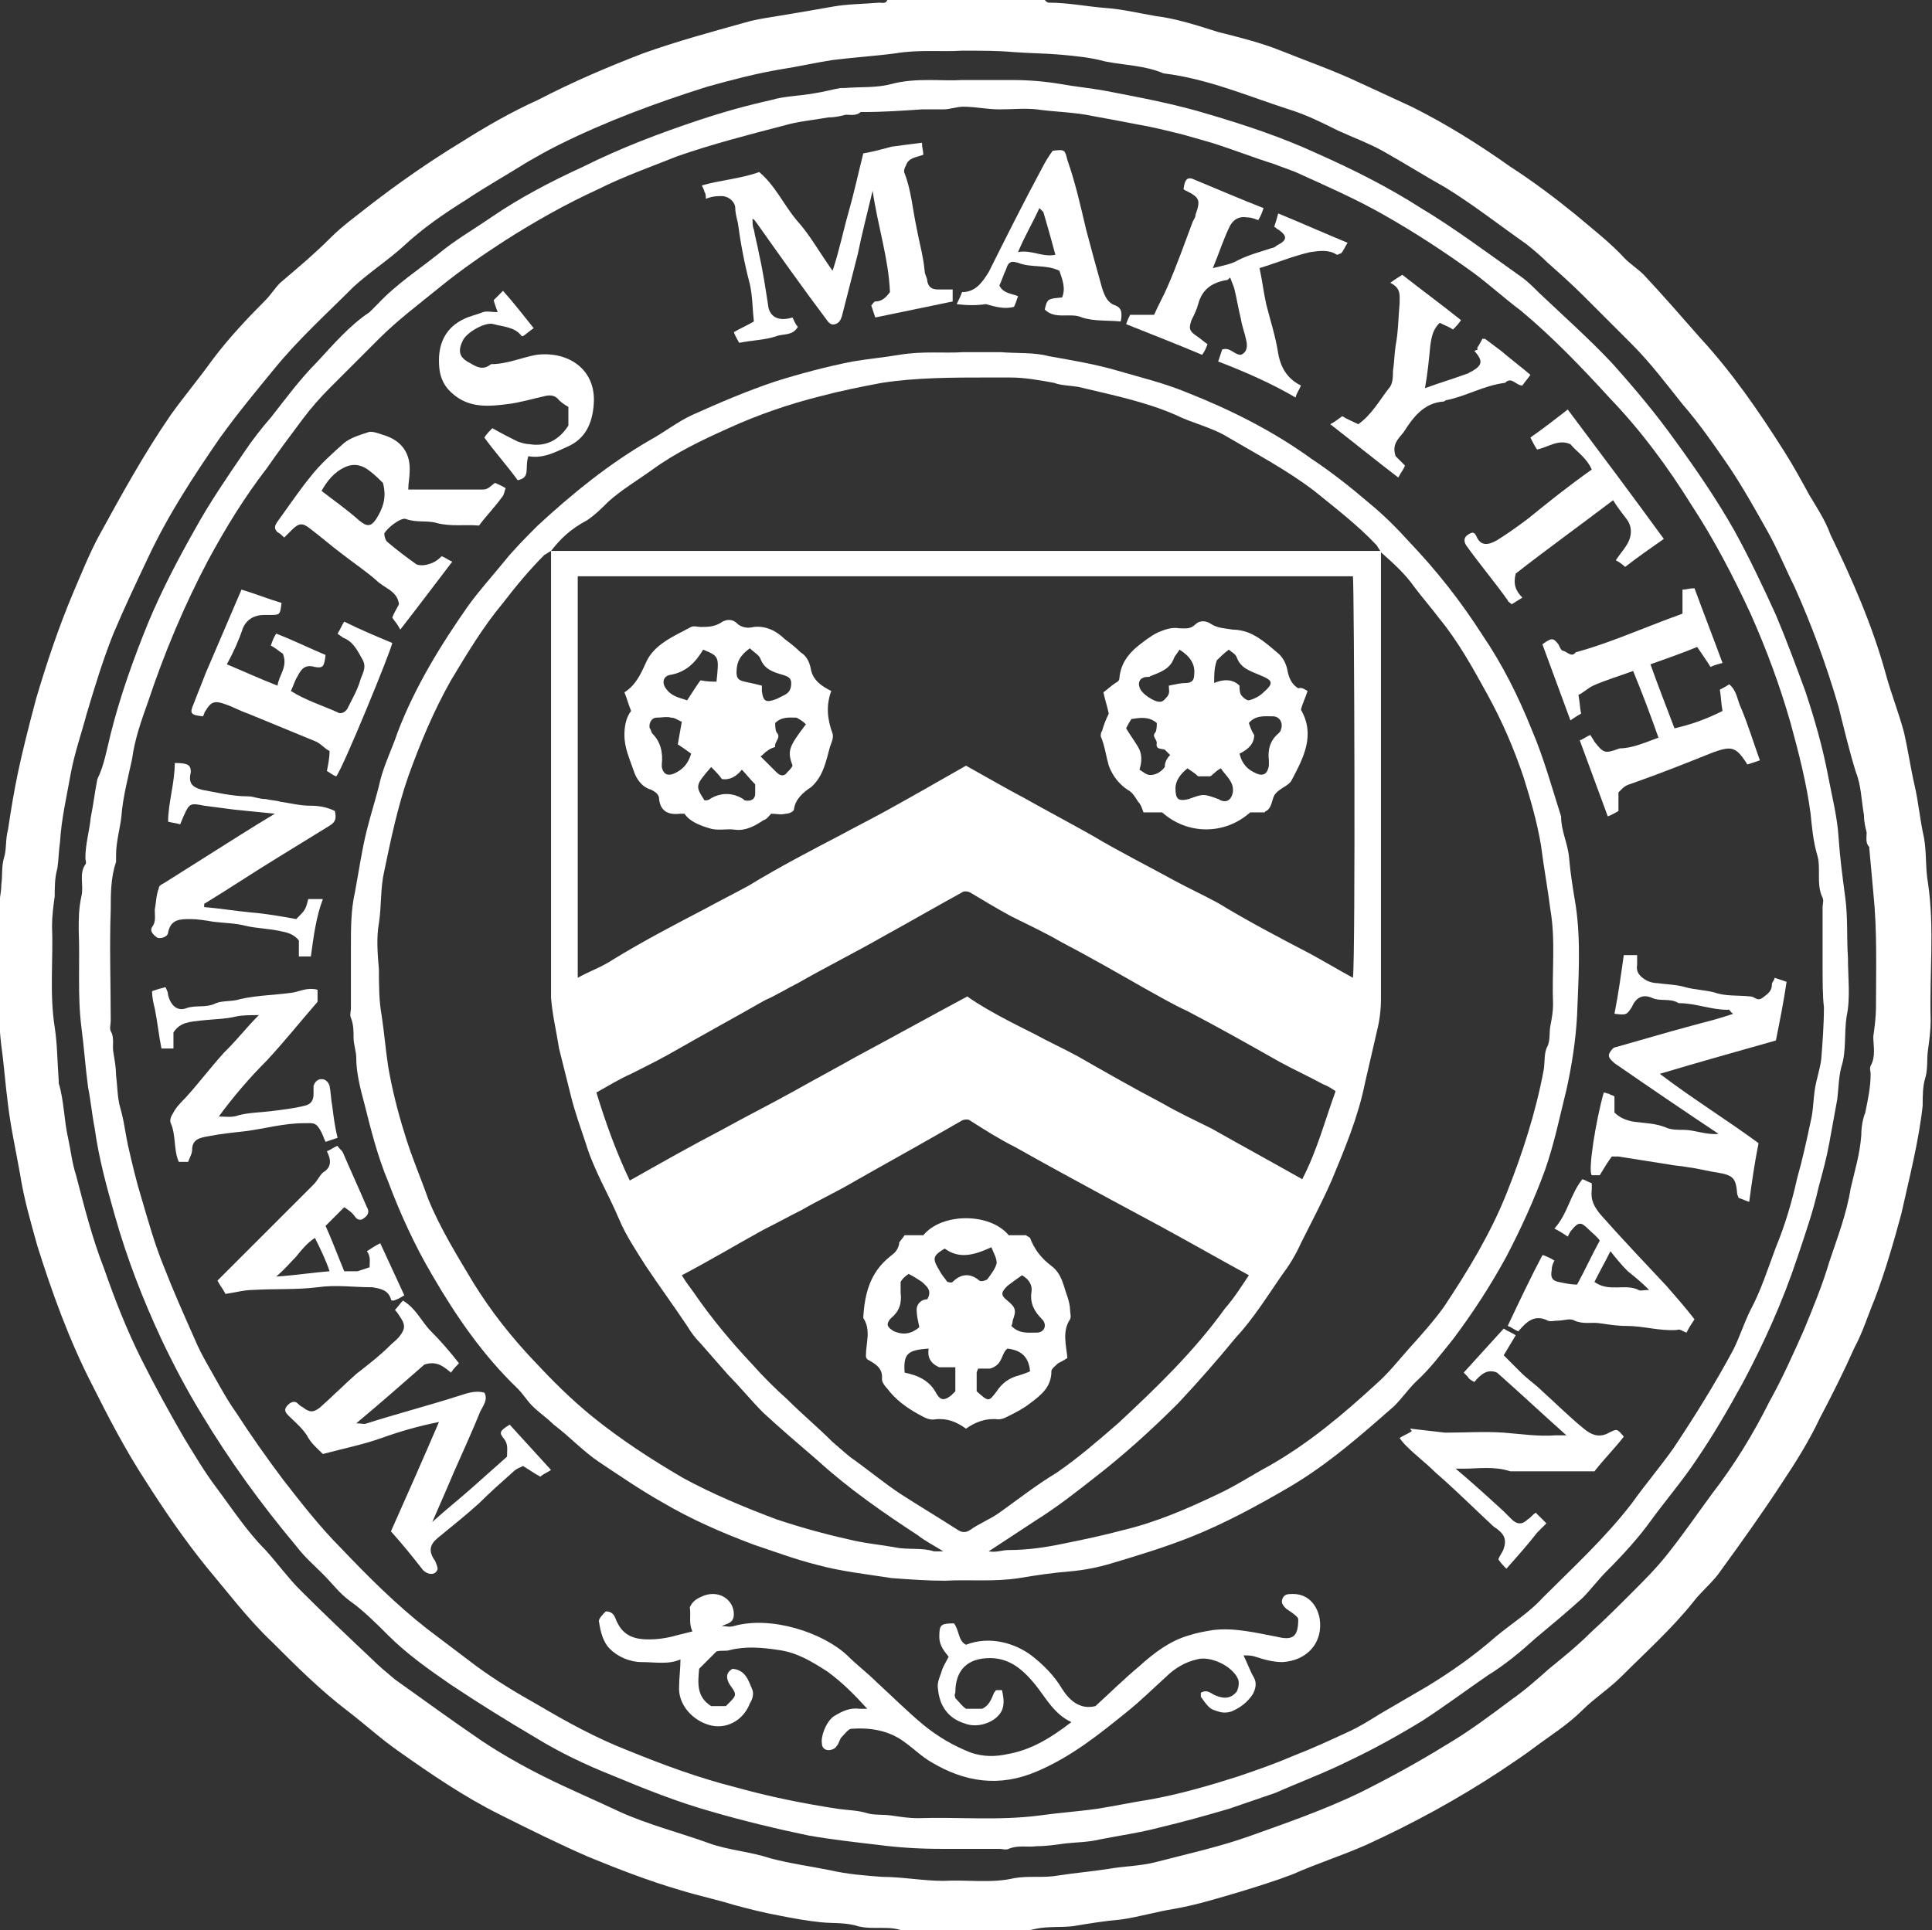
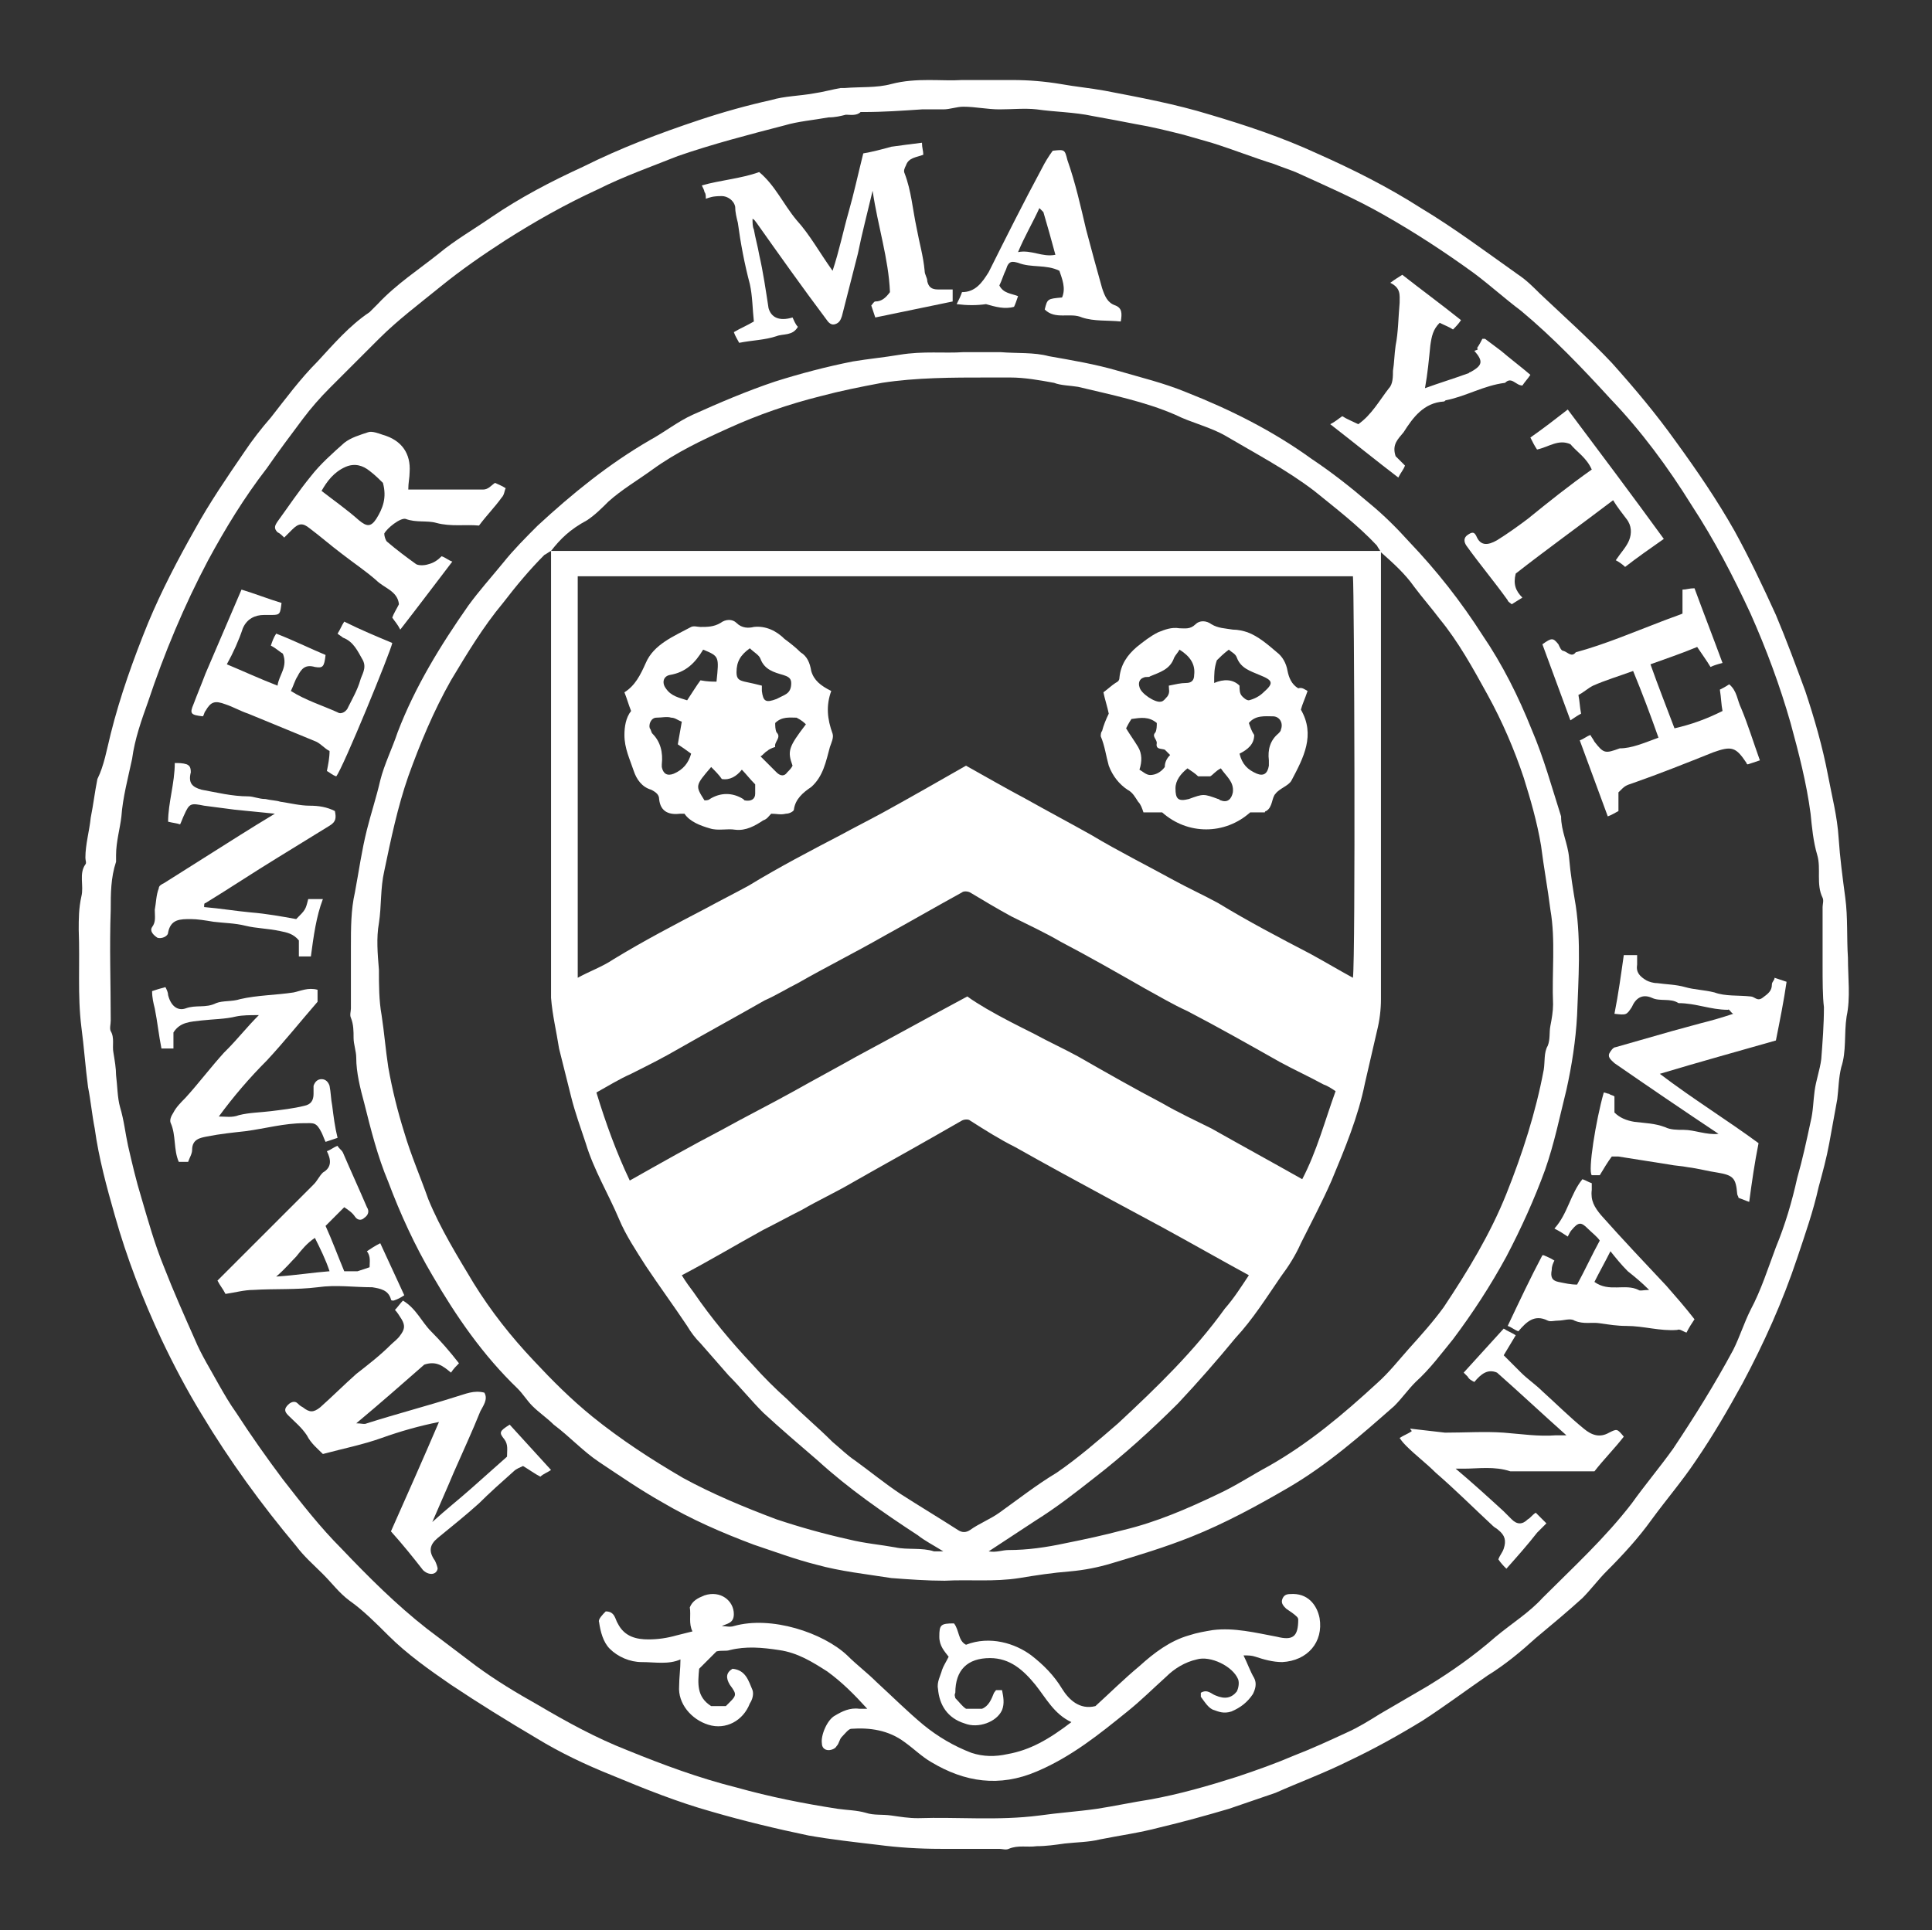
<svg xmlns="http://www.w3.org/2000/svg" viewBox="0 0 144.8 144.7">
  <rect x="0" y="0" width="144.8" height="144.7" fill="#333333" stroke="none" />
  <style>
	.st0{fill:#fff}
	</style>
-   <path d="M78.3 0c.1.1.2.2.3.2 1.5 0 2.9.3 4.3.4 1.3.1 2.5.4 3.7.6 1.6.2 3.1.7 4.7 1.2 1.6.4 3.2.8 4.7 1.4 2 .8 4 1.5 5.9 2.4l3.9 1.8c2.6 1.3 5 2.8 7.4 4.5 1.7 1.1 3.3 2.3 4.9 3.6 1.3 1.1 2.6 2.1 3.7 3.3.4.4 1 .8 1.4 1.2 1.4 1.5 2.8 3.1 4.2 4.7 2.4 2.6 4.4 5.5 6.3 8.5.7 1.1 1.3 2.2 1.9 3.3.6 1 1.2 1.9 1.6 3 1.6 3.3 3.1 6.7 4.1 10.3.4 1.5 1 3 1.4 4.5.3 1.3.5 2.7.8 4 .3 1.3.4 2.6.7 3.9.2 1.1.1 2.3.3 3.4.5 3.4.1 6.8.2 10.3 0 .7-.1 1.5-.2 2.2-.1.7 0 1.4-.2 2.1-.2.6-.2 1.4-.2 2.1-.3 2.7-1 5.4-1.6 8.1-.6 2.2-1.2 4.3-2 6.4-.5 1.2-.9 2.5-1.5 3.6-.8 1.8-1.7 3.6-2.6 5.3-.8 1.7-1.8 3.3-2.8 4.8-1.5 2.3-3 4.4-4.6 6.6-.6.9-1.5 1.6-2.1 2.4-1.6 2-3.6 3.8-5.4 5.6-.9.9-2 1.6-2.9 2.5-1.1 1.1-2.4 1.9-3.6 2.8-.8.6-1.7 1.2-2.6 1.8-3.2 2.1-6.5 3.9-10 5.5-1.8.8-3.7 1.4-5.5 2.2-1.3.5-2.6.9-3.9 1.3-1.7.5-3.3 1-5 1.3-1.3.2-2.6.6-4 .8-1.2.1-2.4.3-3.6.5-.9.1-1.9 0-2.8.2-1.6.4-3.2.1-4.9.2h-4.9c-1.1-.5-2.3-.1-3.5-.4-.9-.3-1.9-.2-2.8-.3-1-.1-2.1-.3-3.1-.5-1.1-.2-2.3-.5-3.4-.8-1.3-.4-2.7-.7-4-1.1-2.4-.7-4.7-1.6-6.9-2.5-2.3-1-4.5-2.1-6.7-3.2-2.6-1.3-5.1-3-7.5-4.7-1.3-.9-2.5-2-3.8-3-2.1-1.6-3.9-3.4-5.7-5.2-1.8-1.7-3.3-3.7-4.9-5.6-1.7-2.1-3.2-4.3-4.6-6.5-1.5-2.3-2.8-4.8-4-7.2-1.7-3.3-3-6.9-4.1-10.4-.5-1.8-1-3.5-1.3-5.4-.3-1.7-.7-3.5-.9-5.2-.2-1.5-.3-3-.5-4.4-.4-3.4-.1-6.8-.2-10.1 0-.7.2-1.3.2-2 .1-.7 0-1.3.2-2 .2-.6.1-1.4.3-2.1.5-3.3.8-4.9 2.1-9.8.8-2.7 1.7-5.4 2.8-8 .6-1.4 1.2-2.9 1.9-4.2 1.7-3.1 3.4-6.2 5.4-9.1 1-1.4 2.1-2.7 3.1-4.1 1.2-1.6 2.6-3.1 4-4.5.4-.4.7-.9 1.1-1.3 1.3-1.1 2.6-2.2 3.8-3.4.9-.9 1.9-1.6 2.9-2.4 2.2-1.7 4.5-3.3 6.8-4.7 1.9-1.2 3.8-2.3 5.8-3.2C43 6.1 45.6 5 48.2 4c2.5-.9 5.1-1.6 7.6-2.3 1-.3 2-.4 3.1-.6 1.2-.2 2.4-.4 3.5-.6 1.1-.2 2.3-.2 3.5-.3.2 0 .5.1.6-.2h11.8zm-6.2 3.8c-1.5.1-3.2-.1-5 .2-1.5.2-3.1.3-4.7.5-1.3.2-2.6.5-3.9.7-1.8.3-3.7.8-5.5 1.3-3.8 1.2-7.6 2.6-11.2 4.4-.8.4-1.5.8-2.2 1.2-1.6 1-3.2 1.9-4.7 2.9-1.6 1-3.2 2.1-4.6 3.4-1.2 1.1-2.6 2-3.8 3.1-2 2-4.1 3.9-5.9 6.1-1.4 1.7-2.8 3.4-4.1 5.2-2 2.9-3.9 5.8-5.4 9-.9 1.9-1.8 3.8-2.6 5.7-.8 2-1.4 4-2 6-.4 1.5-.9 2.9-1.2 4.5-.3 1.7-.7 3.4-.8 5.1-.1.7-.1 1.3-.2 2-.2.7-.2 1.4-.2 2.1-.1.7-.2 1.5-.2 2.2.1 2.5-.2 5.1.2 7.6.2 1.3.2 2.7.3 4v.2c.4 1.3.4 2.8.7 4.1.2.9.3 1.9.6 2.8.6 2.3 1.2 4.7 2.1 7 .8 2.3 1.7 4.6 2.8 6.8 1 2 2.1 4 3.2 5.9.8 1.3 1.5 2.5 2.4 3.7 1.2 1.6 2.3 3.3 3.7 4.7.9 1 1.7 2.1 2.6 3 1.8 1.8 3.6 3.5 5.4 5.2.5.5 1.1 1 1.7 1.5 2.1 1.5 4.3 3.1 6.5 4.6 1.5 1 3.1 1.9 4.7 2.7 1.8.9 3.7 1.7 5.6 2.6 2.2 1 4.6 1.6 6.8 2.4 1.4.5 3 .6 4.5 1.1 1.5.4 3 .6 4.5.9 1.3.3 2.6.4 3.9.5 1.5 0 3.1.3 4.6.3 1.8-.1 3.6.2 5.3-.2 1.1-.2 2.2 0 3.3-.2 1.3-.2 2.5-.3 3.8-.5 1.1-.2 2.3-.2 3.5-.5 2.3-.6 4.6-1.1 6.9-1.9 2.8-1 5.7-2 8.4-3.3 2.2-1.1 4.4-2.3 6.5-3.6 1.7-1 3.3-2.2 4.9-3.4 1-.7 1.9-1.5 2.8-2.3 1.1-.9 2.1-1.7 3.1-2.7 1.1-1 2.1-2 3.1-3 .9-.9 1.8-1.8 2.6-2.8 1.2-1.5 2.3-3.1 3.4-4.6 1.7-2.2 3.1-4.5 4.3-6.9 1-1.8 1.8-3.6 2.6-5.4.7-1.7 1.4-3.4 1.9-5.1.6-1.8 1.3-3.6 1.6-5.5.3-1.3.7-2.6.8-4 0-.6.1-1.2.3-1.7.2-1 .4-1.9.4-2.9 0-.2-.1-.4 0-.6.4-.7.2-1.5.2-2.2.1-.7.2-1.5.2-2.2 0-2.9.1-5.7-.2-8.6l-.3-3.3v-.1c-.3-.3-.2-.7-.2-1.1-.1-.4-.2-.8-.2-1.3-.2-1.1-.2-2.2-.6-3.2-.5-1.6-.9-3.3-1.3-4.9-.9-3.1-2-6.1-3.3-9-.7-1.4-1.3-2.9-2.1-4.3-.9-1.6-1.8-3.2-2.8-4.7-1.1-1.6-2.2-3.2-3.5-4.7-1.2-1.5-2.4-3.1-3.8-4.5l-3.6-3.6c-.9-.9-1.8-1.7-2.7-2.5-.5-.5-1.1-1-1.6-1.4-2-1.4-3.9-2.9-6-4.2-1.6-.9-3.2-1.9-4.8-2.8-1.1-.6-2.2-1-3.3-1.5-1.2-.6-2.4-1.2-3.7-1.6-3.1-1-6.1-2.3-9.4-2.7-1.4-.6-2.9-.6-4.4-.9-1.1-.3-2.2-.4-3.3-.5-1.1-.1-2.3-.1-3.6-.2-1.1-.1-2.3-.1-3.8-.1z" class="st0" />
  <path d="M72.1 6h3.8c1.2 0 2.4.1 3.6.3 1.1.2 2.2.3 3.3.5 2.6.5 5.3 1 7.9 1.8 2.7.8 5.4 1.7 8 2.9 2.7 1.2 5.3 2.5 7.8 4.1 2.5 1.5 4.9 3.3 7.3 5 .6.4 1.1.9 1.6 1.4 1.8 1.7 3.7 3.4 5.4 5.2 1.7 1.9 3.3 3.8 4.8 5.9 1.6 2.2 3.1 4.4 4.4 6.7 1.1 2 2.1 4.1 3.1 6.3.8 1.9 1.5 3.8 2.2 5.7.7 2.1 1.3 4.2 1.7 6.3.3 1.6.7 3.1.8 4.7.1 1.5.3 3 .5 4.5s.1 3 .2 4.5c0 1.5.2 3-.1 4.4-.2 1.3 0 2.6-.4 3.8-.2.8-.2 1.6-.3 2.4l-.6 3.3c-.2 1.1-.5 2.2-.8 3.3-.4 1.8-1 3.5-1.6 5.3-1.1 3.3-2.5 6.4-4.1 9.4-1.1 2-2.2 3.9-3.5 5.8-1 1.5-2.2 2.9-3.3 4.4-1 1.4-2.2 2.7-3.4 3.9-.6.6-1.2 1.4-1.8 2-1.1 1-2.3 2-3.5 3-1.1 1-2.3 2-3.6 2.8-1.6 1.1-3.2 2.3-4.9 3.4-1.8 1.1-3.6 2.1-5.5 3-1.8.9-3.7 1.6-5.5 2.4-1.2.4-2.3.8-3.5 1.2-1.7.5-3.5 1-5.2 1.4-1.5.4-3 .6-4.5.9-.8.2-1.7.2-2.6.3-.7.1-1.4.2-2.1.2-.7.1-1.4-.1-2.1.2-.2.1-.5 0-.7 0h-4.4c-1.6 0-3.2-.1-4.7-.3-1.7-.2-3.5-.4-5.2-.7-2.4-.5-4.9-1.1-7.3-1.8-2.5-.7-5-1.7-7.4-2.7-2-.8-3.9-1.7-5.7-2.8-2.2-1.3-4.3-2.6-6.4-4-1.6-1.1-3.3-2.3-4.7-3.7-.9-.9-1.9-1.9-2.9-2.6-.8-.6-1.3-1.3-2-2s-1.4-1.3-2-2.1c-2.6-3.1-5-6.4-7.1-9.9-1.1-1.8-2.1-3.7-3-5.6-1.4-3-2.6-6.1-3.5-9.3-.6-2.1-1.2-4.3-1.5-6.5-.2-1-.3-2.1-.5-3.1-.2-1.5-.3-3-.5-4.5-.3-2.4-.1-4.8-.2-7.3 0-.8 0-1.6.2-2.5.2-.8-.2-1.7.3-2.4.1-.1 0-.3 0-.5 0-1 .3-2 .4-3 .2-1 .3-1.9.5-2.9.5-1 .7-2.2 1-3.4.7-2.8 1.7-5.6 2.8-8.3 1-2.4 2.2-4.7 3.5-7 1.1-2 2.4-3.9 3.7-5.8.6-.9 1.3-1.8 2-2.6 1.1-1.4 2.2-2.9 3.5-4.2 1.2-1.3 2.4-2.7 3.9-3.7l.6-.6c1.4-1.5 3.1-2.6 4.6-3.8 1.2-1 2.6-1.8 3.9-2.7 2.2-1.5 4.5-2.7 6.9-3.8 2.8-1.4 5.7-2.5 8.7-3.5 1.8-.6 3.6-1.1 5.4-1.5 1-.3 2.1-.3 3.2-.5.7-.1 1.4-.3 2-.4h.3c1.2-.1 2.4 0 3.5-.3 1.9-.5 3.8-.2 5.3-.3zm64.5 66.3V68c0-.2.1-.5 0-.7-.5-1-.1-2.2-.4-3.2-.3-1-.4-2.1-.5-3.1-.3-2.3-.9-4.6-1.5-6.8-.8-2.8-1.8-5.5-3-8.2-1.3-2.8-2.7-5.5-4.4-8.1-1.8-2.9-3.8-5.6-6.1-8-2.1-2.3-4.3-4.6-6.7-6.6-1.2-.9-2.3-1.9-3.5-2.8-2.2-1.6-4.5-3.1-6.8-4.4-2.1-1.2-4.4-2.2-6.6-3.2-.5-.2-1.1-.4-1.6-.6-1.6-.5-3.1-1.1-4.7-1.6l-2.1-.6c-1.2-.3-2.4-.6-3.6-.8-1-.2-2.1-.4-3.2-.6-1.4-.3-2.8-.3-4.2-.5-.9-.1-1.8 0-2.8 0-.9 0-1.8-.2-2.7-.2-.5 0-1 .2-1.5.2h-1.6c-1.5.1-2.9.2-4.4.2h-.2c-.3.3-.8.2-1.1.2-.4.1-.8.2-1.3.2-1.1.2-2.3.3-3.3.6-2.7.7-5.4 1.4-8 2.3-2 .8-4 1.5-6 2.5-2.4 1.1-4.7 2.4-6.9 3.8-1.7 1.1-3.3 2.2-4.9 3.5-1.6 1.3-3.2 2.5-4.6 3.9l-3.7 3.7c-.7.7-1.4 1.5-2 2.3-.9 1.2-1.8 2.4-2.7 3.7-1.7 2.2-3.1 4.5-4.4 6.9-1.8 3.4-3.3 7-4.5 10.6-.5 1.4-1 2.8-1.2 4.3-.3 1.4-.7 2.9-.8 4.3-.1.9-.4 1.9-.4 2.9v.5c-.4 1.2-.4 2.4-.4 3.6-.1 2.8 0 5.5 0 8.3 0 .3-.1.6 0 .8.3.5.1 1.1.2 1.6.1.6.2 1.2.2 1.7.1.8.1 1.7.3 2.4.3 1 .4 2 .6 2.9.3 1.3.6 2.6 1 3.9.5 1.7 1 3.5 1.7 5.2.7 1.8 1.5 3.6 2.3 5.4.5 1.2 1.2 2.3 1.8 3.4.4.7.8 1.4 1.3 2.1 1.1 1.7 2.3 3.4 3.5 5 1.4 1.8 2.8 3.6 4.4 5.2 2 2.1 4.1 4.2 6.4 6 1.2.9 2.5 1.9 3.7 2.8 1.5 1.1 3 2 4.6 2.9 2.2 1.3 4.4 2.5 6.7 3.4 2.7 1.1 5.4 2.1 8.2 2.8 2.5.7 5 1.2 7.6 1.6.7.1 1.4.1 2.1.3.6.2 1.2.1 1.9.2s1.3.2 2 .2c3-.1 6 .2 9.1-.2 1.4-.2 2.9-.3 4.3-.5 1.3-.2 2.7-.5 4-.7 2.2-.4 4.3-1 6.5-1.7 1.5-.5 2.9-1 4.3-1.6 1.3-.5 2.6-1.1 3.9-1.7.9-.4 1.7-.9 2.5-1.4l3.6-2.1c1.8-1.1 3.5-2.3 5.1-3.7 1.2-1 2.5-1.8 3.5-2.9 2.3-2.3 4.7-4.5 6.7-7.1 1-1.4 2.1-2.7 3.1-4.1 1.6-2.4 3.1-4.8 4.5-7.4.5-1 .8-2 1.3-3 .8-1.5 1.3-3.1 1.9-4.7.7-1.7 1.2-3.4 1.6-5.2.4-1.4.7-2.8 1-4.2.2-.8.2-1.6.3-2.3.1-.8.4-1.6.5-2.4.1-1.3.2-2.6.2-3.9-.1-.8-.1-2-.1-3.2z" class="st0" />
  <path d="M72.2 26.4H75c1.2.1 2.5 0 3.6.3 1.7.3 3.5.6 5.2 1.1 1.7.5 3.4.9 5.1 1.6 3.3 1.3 6.5 2.9 9.4 5 1.5 1 2.9 2.1 4.3 3.3 1.1.9 2.1 1.9 3 2.9 2.1 2.2 3.9 4.5 5.5 7 1.5 2.2 2.7 4.6 3.7 7.1.9 2.1 1.5 4.3 2.2 6.5 0 1.1.5 2 .6 3.1.1 1.2.3 2.4.5 3.6.4 2.7.2 5.5.1 8.2-.1 1.9-.4 3.8-.8 5.6-.5 2-.9 4-1.6 6-.8 2.2-1.8 4.4-2.9 6.5-1.2 2.2-2.5 4.2-4 6.2-.9 1.1-1.7 2.2-2.8 3.2-.6.6-1 1.2-1.6 1.8-2.5 2.2-5 4.4-7.9 6.1-2.4 1.4-4.8 2.7-7.3 3.7-2 .8-4 1.4-6 2-1 .3-2 .5-3.1.6-1.3.1-2.6.3-3.8.5-1.9.3-3.7.1-5.6.2-1.3 0-2.7-.1-4-.2-1.9-.3-3.8-.5-5.6-1-1.6-.4-3.2-1-4.7-1.5-2.4-.9-4.7-1.9-6.9-3.2-1.6-.9-3.2-2-4.7-3-1.2-.8-2.2-1.9-3.4-2.8-.5-.5-1.1-.9-1.6-1.4-.4-.4-.7-.9-1.1-1.3-2.6-2.5-4.6-5.4-6.4-8.5-1.3-2.2-2.4-4.6-3.3-7-.8-1.9-1.3-3.9-1.8-5.9-.3-1.1-.6-2.3-.6-3.4 0-.5-.2-1-.2-1.5s0-1-.2-1.5c-.1-.2 0-.5 0-.7V71c0-1.4 0-2.8.3-4.1.3-1.6.5-3.1.9-4.7.3-1.2.7-2.4 1-3.7.3-1.2.9-2.4 1.3-3.6 1.3-3.4 3.2-6.5 5.3-9.5.8-1.1 1.7-2.1 2.6-3.2.8-1 1.7-1.9 2.6-2.8 2.6-2.4 5.3-4.6 8.4-6.4 1.1-.6 2.1-1.4 3.2-1.9 2-.9 4.1-1.8 6.2-2.5 1.9-.6 3.8-1.1 5.8-1.5 1.2-.2 2.3-.3 3.5-.5 1.8-.3 3.4-.1 4.8-.2zM41.3 41.3c-.2.1-.3.2-.5.3-1.1 1.1-2.1 2.3-3.1 3.6C36.2 47 35 49 33.8 51c-1.3 2.3-2.3 4.7-3.2 7.2-.8 2.3-1.3 4.7-1.8 7.1-.3 1.3-.2 2.6-.4 3.9-.2 1.1-.1 2.3 0 3.5 0 1.1 0 2.3.2 3.4.2 1.3.3 2.6.5 3.9.3 1.7.7 3.3 1.2 4.9.5 1.7 1.2 3.3 1.8 5 .9 2.2 2.2 4.3 3.4 6.3 1.3 2.1 2.8 4 4.5 5.8 1.4 1.5 2.8 2.9 4.4 4.2 2.1 1.7 4.4 3.2 6.8 4.6 2.2 1.2 4.6 2.2 7 3.1 1.8.6 3.6 1.1 5.4 1.5 1.2.3 2.4.4 3.5.6.9.2 2 0 2.9.3h.7c-.8-.5-1.4-.8-1.9-1.2-2.6-1.7-5.2-3.5-7.5-5.6-1.4-1.2-2.8-2.4-4.1-3.6-.9-.9-1.7-1.9-2.6-2.8l-2.1-2.4c-.4-.4-.7-.8-1-1.3-1-1.5-2.1-3-3.1-4.5-.7-1.1-1.5-2.3-2-3.5-.8-1.9-1.9-3.7-2.5-5.7-.4-1.2-.8-2.3-1.1-3.5l-.9-3.6c-.2-1.3-.5-2.5-.6-3.8V41.3h62.2v33.6c0 .8-.1 1.6-.3 2.4l-.9 3.9c-.5 2.5-1.5 4.9-2.5 7.3-.7 1.6-1.5 3.1-2.3 4.7-.4.9-.9 1.7-1.5 2.5-1.1 1.6-2.1 3.2-3.4 4.6-1.4 1.7-2.8 3.3-4.3 4.9-2 2-4.1 3.9-6.3 5.6-1.4 1.1-2.8 2.2-4.4 3.2-1.2.8-2.3 1.5-3.5 2.3.6.1 1-.1 1.5-.1 1.4 0 2.8-.2 4.2-.5 1.5-.3 2.9-.6 4.4-1 2.5-.6 4.8-1.6 7.1-2.7 1.3-.6 2.5-1.4 3.8-2.1 3-1.7 5.6-3.9 8.1-6.2.9-.8 1.6-1.7 2.4-2.6.9-1 1.8-2 2.6-3.1 1.8-2.7 3.5-5.5 4.7-8.5 1.2-3 2.2-6.1 2.8-9.3.1-.6 0-1.3.3-1.8.2-.5.1-1 .2-1.5s.2-1.1.2-1.6c-.1-2.4.2-4.8-.2-7.1-.2-1.6-.5-3.2-.7-4.8-.3-1.8-.8-3.5-1.3-5.1-.7-2.1-1.6-4.2-2.7-6.2s-2.2-4-3.6-5.7c-.6-.8-1.3-1.6-1.9-2.4-.7-1-1.6-1.8-2.5-2.6-.1-.2-.2-.3-.3-.5-1.4-1.5-3.1-2.8-4.7-4.1-2.1-1.6-4.4-2.8-6.6-4.1-1.2-.7-2.6-1-3.8-1.6-2.3-1-4.8-1.5-7.3-2.1-.6-.1-1.3-.1-1.8-.3-1.1-.2-2.2-.4-3.3-.4H74c-2.6 0-5.3 0-7.9.4-1.6.3-3.1.6-4.6 1-2.4.6-4.7 1.4-6.9 2.4-2 .9-3.9 1.8-5.7 3.1-1.1.8-2.3 1.5-3.3 2.4-.5.5-1 1-1.6 1.4-1.3.7-2 1.4-2.7 2.3zm31.1 16.1c1.6.9 3 1.7 4.5 2.5 1.6.9 3.3 1.8 4.9 2.7 2 1.2 4.2 2.3 6.2 3.4 1.1.6 2.2 1.1 3.3 1.7 2.3 1.4 4.6 2.6 6.9 3.8 1.1.6 2.1 1.2 3.2 1.8.2-1.6.1-29.2 0-30.1H43.3v30.1c.9-.5 1.8-.8 2.7-1.4 2.3-1.4 4.6-2.6 6.9-3.8 1.1-.6 2.1-1.1 3.2-1.7 2.3-1.4 4.6-2.6 6.9-3.8 1.1-.6 2.1-1.1 3.2-1.7 2-1.1 4.1-2.3 6.2-3.5zm21.2 38.2c-2.2-1.2-4.3-2.4-6.5-3.6l-3.9-2.1c-2.4-1.3-4.8-2.6-7.1-3.9-1.2-.6-2.3-1.3-3.4-2-.1-.1-.4-.1-.6 0L70 85.2c-2.1 1.2-4.1 2.3-6.2 3.5-1.2.7-2.5 1.3-3.7 2-1 .5-1.9 1-2.9 1.5-2 1.1-4 2.3-6.1 3.4.3.5.6.9.9 1.3 1.3 1.9 2.8 3.7 4.4 5.4.8.9 1.7 1.8 2.6 2.6 1.1 1.1 2.3 2.1 3.4 3.2.6.5 1.1 1 1.7 1.4 1.1.8 2.2 1.7 3.4 2.5 1.4.9 2.9 1.8 4.3 2.7.3.2.6.2.9 0 .7-.5 1.5-.8 2.2-1.3 1.4-1 2.8-2.1 4.3-3 1.6-1.1 3.1-2.4 4.6-3.7 2.9-2.7 5.7-5.4 8-8.6.7-.8 1.2-1.6 1.8-2.5zM44.7 81.9c.7 2.3 1.5 4.5 2.5 6.6 2.3-1.3 4.6-2.6 6.9-3.8 1.8-1 3.6-1.9 5.4-2.9 1.6-.9 3.1-1.7 4.7-2.6 2.8-1.5 5.5-3 8.3-4.5.4.3.9.6 1.4.9 1.2.7 2.4 1.3 3.6 1.9 1.1.6 2.2 1.1 3.3 1.7 2.1 1.2 4.2 2.4 6.3 3.5 1.2.7 2.5 1.3 3.7 1.9 2.3 1.3 4.5 2.5 6.8 3.8 1.1-2.1 1.7-4.4 2.5-6.6-.3-.2-.6-.4-.9-.5-1.1-.6-2.2-1.1-3.3-1.7-2.3-1.3-4.6-2.6-6.9-3.8-1.1-.5-2.1-1.1-3.2-1.7-2.1-1.2-4.2-2.4-6.3-3.5-1.2-.7-2.5-1.3-3.7-1.9-1.1-.6-2.1-1.2-3.1-1.8-.2-.1-.5-.1-.6 0-2 1.1-3.9 2.2-5.9 3.3-2.1 1.2-4.3 2.3-6.4 3.5-.8.4-1.6.9-2.5 1.3-2.1 1.2-4.3 2.4-6.4 3.6-1.2.7-2.4 1.3-3.6 1.9-.9.4-1.7.9-2.6 1.4z" class="st0" />
  <path d="M71.6 127.3c.3.3.5.6.8.8h1.2c.5-.2.7-.7.9-1.2.1-.1.1-.2.2-.2h.4c.1.5.2 1 0 1.5-.4.9-1.8 1.4-2.8 1-1.3-.4-1.9-1.4-2-2.6-.1-.5.2-1 .3-1.4.1-.3.3-.6.5-1-.3-.4-.7-.8-.7-1.5 0-.9.1-1 1.1-1 .4.5.3 1.3.9 1.6 1.8-.7 3.7-.1 4.9.8.9.7 1.7 1.5 2.3 2.5.5.8 1.3 1.6 2.5 1.3 1.1-1 2.1-2 3.3-3 1.1-1 2.3-1.9 3.7-2.3.6-.2 1.2-.3 1.8-.4 1.6-.2 3.2.2 4.8.5 1.2.3 1.6 0 1.6-1.3 0 0 0-.1-.1-.2-.2-.2-.5-.4-.8-.6-.2-.2-.4-.4-.3-.7.1-.3.3-.4.6-.4 1.3-.1 2 .8 2.2 1.8.3 1.8-.9 3.2-2.8 3.3-.7 0-1.4-.2-2-.4-.3-.1-.5-.1-.9-.1.3.6.5 1.2.8 1.7.2.4.1.8-.1 1.2-.4.6-.9 1-1.6 1.3-.6.2-1 0-1.3-.1-.4-.1-.7-.6-1-1v-.3c.5-.3.8.1 1.1.2.7.3 1.2.2 1.6-.3.1-.2.2-.6.1-.9-.4-1-2.1-1.8-3.1-1.5-.9.2-1.7.7-2.3 1.3-1 .9-1.9 1.8-2.9 2.6-2.1 1.7-4.2 3.4-6.8 4.5-2.8 1.2-5.4.8-7.9-.7-.7-.4-1.3-1-2-1.5-1.2-.9-2.6-1.1-4-1-.2 0-.5.4-.7.6-.2.2-.2.5-.4.7-.1.2-.4.3-.6.3-.3 0-.5-.2-.5-.5-.1-.6.4-1.8 1-2.1.5-.3 1.1-.6 1.8-.5h.6c-1-1.1-1.9-2-3-2.8-1.1-.7-2.2-1.4-3.6-1.6-1.3-.2-2.5-.3-3.7 0-.3.1-.6 0-1 .1l-1.3 1.3c-.1 1.1-.2 2.1.9 2.8h1.1c.8-.8.9-.8.3-1.6-.3-.5-.3-.9.2-1.2 1 .1 1.2.9 1.5 1.6.1.3 0 .7-.2 1-.5 1.3-1.8 2-3.1 1.6-1.3-.4-2.3-1.6-2.2-2.9 0-.6.1-1.3.1-2-.9.4-1.9.2-2.9.2-.9 0-1.8-.4-2.4-1-.5-.5-.7-1.3-.8-2-.1-.2.3-.6.5-.8.7 0 .7.6.9.9.5 1 1.4 1.2 2.3 1.2.7 0 1.4-.1 2.1-.3l1.2-.3c-.3-.6-.1-1.2-.2-1.8.2-.5.6-.7 1.1-.9 1.2-.4 2.2.4 2.2 1.4 0 .7-.5.7-.9.9.3 0 .6.1.9 0 2.8-.8 6.7.5 8.5 2.2.7.7 1.5 1.3 2.2 2 1.2 1.1 2.3 2.2 3.5 3.2 1.1.9 2.3 1.6 3.6 2.1.9.3 1.8.3 2.7.1 1.7-.3 3.1-1.1 4.8-2.4-1.3-.6-1.9-1.8-2.7-2.8-.9-1.1-1.9-2-3.4-2-1.7 0-2.6.9-2.6 2.6-.1.2 0 .3 0 .4z" class="st0" />
  <path d="M29.3 114.8c1.2-2.7 2.4-5.4 3.6-8.2-1.5.3-2.9.7-4.3 1.2s-2.9.8-4.4 1.2c-.4-.4-.9-.8-1.2-1.4-.4-.6-.9-1-1.4-1.5-.3-.3-.3-.5 0-.8.2-.2.5-.3.7-.1.1.1.2.2.4.3.5.4.8.4 1.3 0 .9-.8 1.8-1.7 2.7-2.5.9-.7 1.8-1.4 2.6-2.2.2-.2.5-.4.7-.7.3-.4.4-.7.1-1.2-.2-.3-.3-.5-.5-.7.2-.2.4-.5.6-.7 1 .6 1.4 1.6 2.1 2.3.7.7 1.4 1.5 2.1 2.4-.2.2-.4.4-.6.7-.6-.5-1.1-.9-2-.6-1.6 1.4-3.3 2.9-5.1 4.4.4 0 .6.1.8 0 2.2-.7 4.5-1.3 6.7-2 .7-.2 1.3-.5 2.1-.3.3.5-.1 1-.3 1.4-.6 1.5-1.3 3-2 4.6-.5 1.2-1 2.3-1.6 3.7 1.1-1 2-1.7 2.9-2.5l2.7-2.4c0-.5.1-.9-.2-1.3-.4-.5-.4-.6.4-1.1 1 1.1 2 2.2 3.1 3.4-.3.2-.6.3-.8.5-.4-.2-.8-.5-1.3-.8-.2.1-.5.2-.7.4-.9.8-1.8 1.6-2.6 2.4-1 .9-2 1.7-3.1 2.6-.6.5-.7 1-.2 1.7.1.2.2.5.2.6-.1.5-.7.5-1.1.1-.7-.9-1.5-1.9-2.4-2.9z" class="st0" />
  <path d="M52.9 14.9c0-.2 0-.4-.1-.5 0-.1-.1-.3-.2-.5 1.4-.4 2.9-.5 4.3-1 1.2 1 1.8 2.4 2.8 3.6 1 1.1 1.7 2.4 2.7 3.8.5-1.5.8-3 1.2-4.4.4-1.4.7-2.8 1.1-4.4.6-.1 1.4-.3 2.1-.5.7-.1 1.5-.2 2.3-.3 0 .4.1.6.1.9-.5.2-1.1.2-1.3.8-.1.2-.2.4-.1.6.5 1.3.6 2.7.9 4.1.2 1.1.5 2.1.6 3.2 0 .3.2.5.2.8.1.4.3.6.8.6h1.1v.9c-1.9.4-3.9.8-5.8 1.2l-.3-.9c.1-.1.2-.3.3-.3.5 0 .8-.3 1.1-.7-.1-2.5-.9-4.9-1.3-7.6-.4 1.7-.8 3.2-1.1 4.7-.4 1.6-.8 3.1-1.2 4.7-.1.3-.2.5-.5.6-.3.1-.5-.1-.7-.4-1.8-2.4-3.5-4.8-5.2-7.2-.1-.1-.1-.2-.3-.3 0 .3 0 .6.1.8.1.6.3 1.3.4 1.9.3 1.3.5 2.7.7 4 .2.7.8 1 1.8.7.1.2.2.5.4.7-.4.7-1.1.5-1.6.7-.9.3-1.8.3-2.8.5-.1-.2-.3-.5-.4-.8.5-.3 1-.5 1.5-.8-.1-.9-.1-1.9-.3-2.8-.4-1.5-.7-3.1-.9-4.6-.1-.4-.2-.8-.2-1.2-.1-.5-.6-.8-1-.8-.7 0-.9.1-1.2.2z" class="st0" />
  <path d="M121 76c.3-1.5.5-3 .7-4.4h1v.7c-.1.6.2.9.7 1.2.2.1.5.2.8.2.7.1 1.4.1 2.1.3.7.2 1.4.2 2.2.4.8.3 1.8.2 2.7.3.3 0 .5.4.9.1.4-.3.7-.5.7-1 0-.2.2-.3.2-.5l.9.3c-.2 1.4-.5 2.9-.8 4.4-2.8.8-5.7 1.6-8.7 2.5 2.5 1.9 5.1 3.5 7.4 5.2-.3 1.5-.5 2.9-.7 4.4-.3-.1-.5-.2-.8-.3 0-.1-.1-.2-.1-.3-.1-1.2-.3-1.4-1.5-1.6-.7-.1-1.4-.3-2.2-.4-.5-.1-.9-.1-1.4-.2-1.3-.2-2.5-.4-3.8-.6h-.5c-.3.4-.6.9-.9 1.4h-.6c-.3-.3.3-4.1.9-6.2.1 0 .3.1.4.1.1.1.3.1.4.2v1.2c.4.4.9.6 1.5.7.8.1 1.5.1 2.3.4.4.2.9.2 1.4.2.8 0 1.7.4 2.6.3-2.7-1.8-5.2-3.5-7.8-5.3-.2-.2-.5-.4-.4-.7.1-.2.3-.5.5-.5l4.2-1.2c.7-.2 1.5-.4 2.2-.6.8-.2 1.5-.4 2.4-.7-.2-.1-.3-.4-.4-.3-1.3 0-2.4-.5-3.7-.5-.6-.4-1.4-.1-2-.4-.7-.3-1.2 0-1.5.7-.4.6-.4.6-1.3.5z" class="st0" />
  <path d="M124.3 55.3c-.6-1.7-1.2-3.3-1.9-5-1.1.4-2.1.7-3 1.1-.4.2-.7.5-1.1.7.1.5.1.9.2 1.4-.2.1-.5.3-.8.5l-2.1-5.7c.7-.5.8-.5 1.2 0 .1.2.2.5.4.5.3.1.6.5.9.1 2.2-.6 4.3-1.5 6.4-2.3.5-.2 1.1-.4 1.6-.6v-1.8c.3 0 .5-.1.9-.1.7 1.9 1.4 3.7 2.1 5.6-.4.1-.7.2-.9.3-.3-.5-.6-.9-1-1.5-1.2.5-2.4.9-3.5 1.3.6 1.7 1.2 3.2 1.8 4.8 1.3-.3 2.4-.7 3.6-1.3-.1-.5-.1-1-.2-1.6.2-.1.4-.2.7-.4.6.5.6 1.2.9 1.8.5 1.2.9 2.5 1.4 3.9l-.9.3s-.1 0-.1-.1c-.8-1.2-1.1-1.3-2.5-.8-2 .8-4 1.6-6 2.3-.6.2-.6.2-1.1.7v1.4c-.2.1-.5.3-.8.4l-2.1-5.7c.3-.1.5-.3.8-.4.1.2.2.3.3.5.7.9.8.9 1.9.5.9 0 1.8-.4 2.9-.8z" class="st0" />
-   <path d="M91.3 27.1l.3-.9c.6-.2.9.4 1.4.4.5-.2.5-.7.4-1.1-.1-.5-.3-1-.4-1.6-.2-.8-.3-1.5-.5-2.3-.1-.3-.2-.5-.3-.8-.2.2-.2.2-.3.2-1.1.2-1.8.7-2.1 1.8-.1.4-.3.8-.5 1.2-.2.6-.2.8.4 1.2.3.2.5.4.8.6-.1.3-.2.5-.4.8-1.9-.8-3.7-1.5-5.7-2.3.1-.3.2-.5.3-.7h1.8c.3-.7.7-1.4 1-2.1.7-1.6 1.3-3.3 1.9-4.9.1-.2.2-.3.2-.5.4-1.1.3-1.3-.7-1.8-.1 0-.1-.1-.2-.1.1-.8.3-1 .9-.7 1.7.7 3.3 1.4 5.1 2.1-.1.3-.2.6-.4.9-.3-.1-.5-.2-.8-.2-.6-.1-1 .1-1.3.6-.5 1-.8 2-1.3 3.2.8-.2 1.4-.3 1.9-.6.8-.4 1.6-.6 2.5-.9.1 0 .3-.1.4-.2.8-.4.8-.7.1-1.2-.1 0-.1-.1-.3-.2.1-.3.2-.6.3-1 1.7.7 3.5 1.5 5.2 2.2-.2.3-.3.6-.5.8-.1 0-.2.1-.3.1-.6-.4-1.3-.3-2-.2-1.3.3-2.5.8-3.8 1.2.2.9.3 1.8.5 2.7.3 1.2.7 2.4.9 3.7.2 1.1.7 1.9 1.7 2.4-.1.3-.3.5-.4.9-1.7-1-3.7-1.9-5.8-2.7z" class="st0" />
  <path d="M33.1 41.7c.3.1.5.3.8.4-1.3 1.7-2.5 3.3-3.9 5.1-.2-.4-.4-.6-.6-.9.1-.3.3-.6.5-1-.1-1-1.1-1.2-1.7-1.8-.8-.7-1.7-1.3-2.6-2-.8-.6-1.6-1.3-2.4-1.9-.5-.4-.8-.4-1.3.1l-.6.6c-.2-.2-.3-.3-.5-.4-.3-.3-.2-.5 0-.8.8-1.1 1.6-2.3 2.5-3.4.7-.9 1.6-1.7 2.5-2.5.5-.4 1.2-.6 1.8-.8.3-.1.8.1 1.1.2 1.4.4 2.1 1.4 2 2.8 0 .4-.1.8-.1 1.3h5.6c.4 0 .6-.3.9-.5.2.1.5.2.8.4-.1.2-.1.5-.3.7-.5.7-1.1 1.3-1.7 2.1-1-.1-2.1.1-3.2-.2-.7-.2-1.5 0-2.3-.3-.4-.1-1.4.7-1.6 1.1 0 .2.1.5.2.6.7.6 1.5 1.2 2.2 1.7.2.1.6.1.9 0 .4-.1.7-.3 1-.6zm-4.4-5.5c-.2-.2-.6-.6-1-.9-.5-.4-1.1-.6-1.8-.3-.9.4-1.4 1.1-1.8 1.8.9.7 1.9 1.4 2.8 2.2.6.5.9.5 1.3-.1.5-.8.8-1.6.5-2.7z" class="st0" />
  <path d="M23.8 74.2v.9c-1.3 1.5-2.5 3-3.8 4.4-1.3 1.3-2.5 2.7-3.6 4.2.5 0 1 .1 1.5-.1.8-.2 1.6-.2 2.4-.3.8-.1 1.7-.2 2.5-.4.5-.1.7-.4.7-.9v-.6c.1-.3.3-.5.6-.5s.5.2.6.5c.1.5.1 1 .2 1.5.1.8.2 1.6.4 2.4l-.9.3c-.1-.2-.2-.5-.3-.7-.4-.8-.6-.7-1.3-.7-1.5 0-2.9.4-4.4.6-.9.1-1.9.2-2.9.4-.5.1-1.1.2-1.1 1 0 .3-.2.6-.3.9h-.7c-.4-.9-.2-2-.6-2.9-.1-.2 0-.5.2-.8.2-.4.6-.8.9-1.1 1-1.1 1.9-2.3 2.9-3.4l.2-.2c.8-.8 1.5-1.7 2.4-2.6-.7 0-1.2 0-1.7.1-.8.2-1.7.2-2.6.3-.8.1-1.6.1-2.1.9v1.2h-.9c-.2-1-.3-2-.5-3-.1-.4-.2-.8-.2-1.3.3-.1.6-.2 1-.3.1.2.2.4.2.6.2.8.7 1.2 1.3 1 .8-.3 1.5 0 2.3-.4.5-.2 1.2-.1 1.8-.3 1.3-.3 2.7-.3 4-.5.5-.1 1.1-.4 1.8-.2z" class="st0" />
  <path d="M112.9 117.6c-.2-.2-.4-.4-.6-.7.1-.3.3-.5.4-.8.2-.6.1-1-.4-1.4-.1-.1-.3-.2-.4-.3-1.4-1.3-2.8-2.7-4.3-4-.7-.7-1.5-1.3-2.2-2-.1-.1-.3-.3-.5-.6.3-.2.6-.3.9-.5 0-.1-.1-.1-.1-.2.9.1 1.7.2 2.6.3 1.5 0 3-.1 4.4 0 1.3.1 2.6.3 3.9.2h.8c-1.8-1.6-3.5-3.2-5.2-4.7-.7-.3-1.2.1-1.7.7-.2-.1-.4-.2-.5-.4l-.3-.3 3-3.3c.3.2.6.3.9.5l-.9 1.5 1.3 1.3c.5.5 1.1.9 1.6 1.4 1 .9 2 1.9 3.1 2.8.6.5 1.2.7 1.9.3.6-.3.6-.3 1.1.3-.7.9-1.5 1.7-2.2 2.6h-6.3c-1.2-.4-2.4-.2-3.5-.2h-.6c1.3 1.1 2.4 2.1 3.6 3.2l.6.6c.4.4.8.4 1.2 0 .2-.1.3-.3.6-.5l.8.8-.7.7c-.7.9-1.5 1.8-2.3 2.7z" class="st0" />
  <path d="M23.3 71.7h-.9v-1.2c-.4-.5-.9-.6-1.4-.7-.9-.2-1.8-.2-2.6-.4s-1.6-.2-2.4-.3c-.6-.1-1.2-.2-1.7-.2-.8 0-1.5 0-1.7 1 0 .3-.5.5-.8.4-.3-.2-.6-.5-.4-.8.3-.4.2-.8.2-1.3.1-.5.1-1.1.3-1.6 0-.2.2-.3.4-.4l5.7-3.6c.8-.5 1.6-1 2.6-1.6l-3-.3c-.8-.1-1.5-.2-2.3-.3-1-.2-1.1-.2-1.5.7-.1.2-.2.5-.3.7-.3-.1-.5-.1-.9-.2 0-1.4.5-2.9.5-4.4.3 0 .6 0 .9.1.2.1.3.2.3.6-.2.8.1 1.1.8 1.3 1.1.2 2.3.5 3.5.5.4 0 .8.2 1.3.2.4.1.8.1 1.1.2.7.1 1.5.3 2.2.3.7 0 1.3.1 1.9.4.1.5.1.8-.4 1.1l-3.9 2.4c-1.8 1.1-3.6 2.3-5.4 3.4-.1 0-.1.1-.1.3 1.2.1 2.4.3 3.5.4 1.2.1 2.3.3 3.4.5.7-.7.7-.7.9-1.5h1.1c-.5 1.3-.7 2.8-.9 4.3z" class="st0" />
  <path d="M17 49.8c1.2.5 2.5 1.1 3.8 1.6.1-.8.8-1.4.4-2.4-.2-.1-.5-.4-.9-.6.1-.3.2-.6.4-.9 1.3.5 2.5 1.1 3.7 1.6-.1.9-.2 1-.8.9-.7-.2-1 .1-1.3.7-.2.3-.3.7-.5 1.1 1.1.7 2.4 1.1 3.5 1.6.3.2.7-.1.8-.4.3-.6.7-1.3.9-2 .1-.4.5-.9.2-1.5-.4-.7-.7-1.4-1.5-1.7-.1-.1-.3-.2-.4-.3.2-.3.3-.6.5-.9 1.2.6 2.4 1.1 3.6 1.6-.1.6-3.7 9.4-4.2 10-.3-.1-.5-.3-.7-.4.1-.5.2-1 .2-1.5-.4-.2-.6-.5-1-.7l-5.1-2.1c-.6-.2-1.1-.5-1.7-.7-.8-.3-1.1-.2-1.5.5-.1.1-.1.3-.2.4-.9-.1-1-.2-.7-.9.3-.8.6-1.5.9-2.3l2.7-6.3c1 .3 2 .7 3 1-.1.8-.1.9-.7.9h-.6c-.7 0-1.3.3-1.6 1-.3.9-.7 1.8-1.2 2.7z" class="st0" />
-   <path d="M38.8 36c-.8-1.1-1.7-2.1-2.5-3.2.2-.3.4-.5.6-.7.7.4 1.3.7 1.9 1 .3.1.6.2.9.2 1.2.2 2.2-.3 2.9-1.4v-1.4c-.2-.1-.5-.3-.7-.5-.3-.4-.7-.4-1.1-.3-.9.2-1.9.5-2.8.6-1.6.2-3.1.3-4.4-1.1-.6-.7-.7-1.4-.7-2.2 0-1.4.6-2.5 1.9-3.1.4-.2.9-.3 1.4-.5.3-.1.6 0 1.1 0-.1-.3-.2-.5-.3-.9l.7-.7c.8.9 1.5 1.8 2.3 2.8-.3.2-.5.4-.8.6h-.1c-.5-.7-1.4-.7-2.1-.9-.6-.2-2 .6-2.3 1.2-.4.8-.3 1.3.5 1.7.5.3 1 .6 1.6.1 1.2 0 2.3-.5 3.4-.7 2.4-.3 4.5 1.1 4.3 3.7-.1 1.4-.6 2.6-2 3.2-.9.4-1.8.9-2.9.7-.3.9.2 1.6-.8 1.8z" class="st0" />
  <path d="M115.6 94.1h.1c.2.1.5.2.8.4-.1.2-.2.4-.2.7-.1.5 0 .8.5.9.5.1.9.2 1.4.2.6-1.1 1.1-2.2 1.7-3.3-.2-.3-.6-.6-.9-.9-.5-.5-.7-.5-1.2.1-.1.1-.2.3-.3.5-.3-.2-.6-.4-1-.6 1-1.1 1.2-2.6 2.1-3.7.3.1.4.2.7.3v.5c-.1.8.2 1.3.7 1.9 1.6 1.8 3.3 3.6 4.9 5.3.7.8 1.4 1.6 2.1 2.5-.2.3-.4.6-.6 1-.3-.1-.5-.3-.7-.2-1.3.1-2.5-.3-3.8-.3-.7 0-1.3-.1-2-.2-.6-.1-1.2.1-1.9-.2-.3-.2-.8 0-1.2 0-.3 0-.6.1-.8 0-1-.5-1.6.1-2.2.8-.3-.1-.5-.3-.8-.4.9-1.9 1.7-3.6 2.6-5.3zm3.9 2c1.1.8 2.3.1 3.3.6.1.1.4 0 .8 0-.6-.6-1.1-1-1.6-1.4-.5-.5-.9-1-1.3-1.5-.4.8-.8 1.5-1.2 2.3z" class="st0" />
  <path d="M110.7 26.1c.2-.3.3-.5.4-.7h.2l1.2.9c.7.6 1.5 1.2 2.2 1.8-.2.3-.4.5-.6.8-.5 0-.8-.7-1.3-.2-1.6.2-2.9 1-4.4 1.3-.1 0-.1.1-.2.1-1.5.1-2.3 1.2-3 2.3-.4.5-.9.9-.6 1.8l.7.7c-.1.3-.3.5-.5.9-1.7-1.3-3.3-2.6-5.1-4 .4-.2.6-.4.9-.6.3.2.8.4 1.2.6 1-.7 1.6-1.8 2.3-2.7.3-.3.3-.9.3-1.3.1-.6.1-1.2.2-1.9.2-1 .2-2.1.3-3.2 0-.6.1-1.1-.7-1.5.4-.3.6-.4.9-.6 1.4 1.1 2.9 2.2 4.4 3.4-.2.3-.4.5-.6.7-.3-.2-.6-.3-1-.5-.5.5-.6 1-.7 1.7-.1 1-.2 2.1-.4 3.2 1.1-.4 2.1-.7 3.2-1.1.1 0 .1-.1.2-.1.9-.5 1-.8.3-1.6.3-.1.3-.1.2-.2z" class="st0" />
  <path d="M71.7 22.8c.2-.4.3-.6.4-.9 1 0 1.5-.7 2-1.5 1.3-2.6 2.6-5.2 4-7.8.2-.4.5-.9.8-1.3.9-.1.9-.1 1.1.7.6 1.7 1 3.5 1.4 5.2.4 1.5.8 3 1.2 4.4.2.6.4 1.1 1 1.3.5.2.5.6.4 1.2-1-.1-2 0-2.9-.3-.9-.4-2 .2-2.8-.6.2-.8.2-.8 1.3-.9.3-.7 0-1.4-.2-2-1-.5-2.1-.2-3.1-.6-.4-.1-.7-.2-.9.5-.2.4-.3.8-.5 1.2.3.6.9.6 1.4.8-.1.3-.2.6-.3.8-.7.2-1.4 0-2.1-.2-.7.1-1.4.1-2.2 0zm6.2-7.2c-.5 1.1-1.1 2.1-1.6 3.3 1-.2 1.8.4 2.8.2-.3-1.1-.6-2.2-.9-3.2l-.3-.3z" class="st0" />
  <path d="M24.5 86.3c.3-.1.5-.3.8-.4.1.2.3.3.4.5.6 1.4 1.2 2.7 1.8 4.1.2.3.1.6-.2.8-.2.2-.5.2-.7-.1-.2-.3-.5-.5-.8-.7l-1.4 1.4c.5 1.1.9 2.2 1.4 3.4h1l.9-.3c0-.4.1-.8-.2-1.2.3-.2.6-.4 1-.6l1.8 3.9c-.3.2-.5.3-.8.4-.1 0-.2 0-.2-.1-.2-.7-.8-.8-1.4-.9-1.4 0-2.7-.2-4.1 0-1.6.2-3.2.1-4.8.2-.7 0-1.4.2-2.1.3-.2-.4-.4-.6-.6-1l7.2-7.2c.3-.3.4-.6.7-.9.7-.4.6-1 .3-1.6zm-.9 6.5c-.6.4-1 .9-1.4 1.4-.4.4-.8.9-1.5 1.5 1.5-.1 2.7-.3 4-.4-.3-.9-.7-1.7-1.1-2.5z" class="st0" />
  <path d="M119.3 35.2c-.4-.9-1.1-1.3-1.6-1.9-.9-.4-1.6.2-2.5.4-.2-.3-.3-.5-.5-.9 1-.7 1.9-1.4 2.8-2.1 2.4 3.2 4.8 6.4 7.2 9.7-1 .7-2 1.4-2.9 2.1-.2-.2-.5-.4-.7-.5.4-.6.8-1 1-1.5.2-.5.2-1.1-.2-1.6-.3-.4-.7-.9-1-1.4-2.5 1.9-5 3.7-7.3 5.5-.2.8 0 1.3.5 1.8-.3.2-.5.3-.8.5-.1-.1-.3-.2-.3-.3-1-1.4-2.1-2.7-3.1-4.1-.2-.3-.2-.6.1-.8.3-.2.5-.3.7.2.3.6.8.6 1.5.2.8-.5 1.5-1 2.3-1.6 1.6-1.3 3.1-2.5 4.8-3.7z" class="st0" />
  <path d="M62.3 51.8c-.4 1.1-.3 2.1.1 3.2.1.3-.1.7-.2 1-.3 1.1-.5 2.2-1.4 3-.6.4-1.2.9-1.3 1.7 0 .1-.3.3-.6.3-.4.1-.7 0-1.1 0-.2.2-.3.4-.6.5-.6.4-1.3.8-2.1.7-.6-.1-1.3.1-1.9-.1-.7-.2-1.5-.5-1.9-1.1H51c-.8.1-1.5-.1-1.6-1.1 0-.3-.2-.5-.6-.7-.7-.2-1.1-.8-1.3-1.4-.3-.9-.7-1.7-.7-2.7 0-.6.1-1.3.5-1.8-.2-.5-.3-.9-.5-1.4.8-.5 1.2-1.3 1.6-2.2.6-1.4 2.1-2 3.4-2.7.2-.1.5 0 .7 0 .5 0 1 0 1.5-.3.4-.3.9-.3 1.2 0 .4.4.9.4 1.3.3.9-.1 1.7.3 2.3.9.4.3.8.6 1.2 1 .5.3.7.8.8 1.4.2.7.7 1.1 1.5 1.5zm-5.2-.4v.4c.1.8.3.9 1.1.6l.6-.3c.4-.2.5-.5.5-.9s-.3-.5-.6-.6c-.7-.2-1.4-.4-1.7-1.2-.1-.3-.5-.5-.8-.8-.7.5-1 1-1 1.8 0 .5.2.6.6.7.5.1.9.2 1.3.3zm-6 2.7c-.3-.1-.5-.3-.8-.3-.3-.1-.7 0-1.1 0-.4 0-.6.5-.5.8.1.1.1.3.2.4.6.6.8 1.4.7 2.3v.2c.1.5.4.7.9.5.7-.3 1.1-.8 1.3-1.5-.4-.3-.7-.5-1-.7.1-.6.2-1.1.3-1.7zm2.6-3c.2-1.9.2-1.9-1-2.4-.6 1-1.3 1.7-2.5 1.9-.5.1-.6.6-.3 1 .4.6 1 .7 1.6.9.4-.6.7-1.1 1-1.5.5.1.9.1 1.2.1zm6 2.7c-.5 0-1.1-.1-1.6.4 0 .2 0 .5.1.7.4.4-.2.7-.1 1.1 0 0-.4.1-.6.3-.2.1-.3.3-.5.4l1.2 1.2c.3.3.6.3.8 0 .2-.2.3-.3.4-.5-.4-1.1-.3-1.4 1-3.1-.1-.1-.3-.3-.7-.5zm-6.4 3.7c-1.2 1.4-1.2 1.4-.5 2.5.1 0 .3 0 .4-.1.8-.5 1.7-.5 2.5 0l.1.1c.5.1.8-.1.8-.5v-.7c-.4-.4-.7-.8-1-1.1-.4.5-.9.8-1.5.7-.2-.3-.5-.6-.8-.9z" class="st0" />
  <path d="M98 51.8c-.2.6-.4 1-.5 1.4 1.1 1.9.2 3.6-.7 5.3-.2.4-.9.6-1.2 1-.3.3-.2 1-.7 1.3 0 0-.1 0-.1.1h-1.1c-1.9 1.7-4.7 1.7-6.6 0h-1.4c-.1-.3-.2-.6-.4-.8-.2-.3-.4-.7-.8-.9-.6-.4-1.1-1-1.4-1.8-.2-.7-.3-1.5-.6-2.2 0-.1 0-.3.1-.4.1-.4.3-.9.5-1.3-.1-.5-.3-1.1-.4-1.6.4-.3.6-.5.9-.7.2-.1.3-.2.3-.4.1-1 .6-1.7 1.3-2.3.5-.4 1-.8 1.6-1.1.5-.2 1-.4 1.6-.3.4 0 .8.1 1.2-.3.3-.3.8-.3 1.2 0 .5.3 1 .3 1.6.4.4 0 .8.1 1.1.2.8.3 1.5.9 2.2 1.5.4.3.7.8.8 1.4.1.5.3 1 .8 1.3.3-.1.5.1.7.2zm-10.4-.4c.5-.1.9-.2 1.3-.2s.6-.2.6-.6c.1-.8-.3-1.4-1.1-1.9-.1.2-.3.4-.4.6-.3.9-1.1 1.1-1.8 1.4-.1.1-.3 0-.5.1-.3.1-.4.4-.3.7.1.5 1.2 1.2 1.6 1.1.2 0 .4-.3.5-.4.2-.3.1-.5.1-.8zm6.4 3.7c0 .7-.5 1.1-1.1 1.4.2.8.6 1.2 1.3 1.5.5.2.8 0 .9-.6V57c-.1-.8.1-1.5.7-2 .1-.1.2-.2.2-.3.2-.5-.1-1-.6-1-.6 0-1.3-.1-1.8.5.1.3.2.6.4.9zm-3-3.9c.7-.3 1.4-.3 1.9.2 0 .3 0 .6.2.8.1.1.3.3.5.3.4-.1.8-.3 1.1-.6.8-.7.7-.9-.3-1.3-.7-.3-1.4-.5-1.7-1.3-.1-.3-.4-.4-.6-.6-.4.3-.7.6-.9.8-.2.6-.2 1-.2 1.7zm-.3 7h-.9c-.2-.2-.5-.4-.8-.6-.5.4-.9.9-.9 1.5 0 .8.2 1 1 .8 1.1-.4 1.1-.4 2.2 0 .1 0 .1.1.2.1.5.2.8-.1.9-.6.1-.8-.5-1.2-.9-1.8-.4.2-.6.5-.8.6zm-3-1.6l-.4-.4c-.3-.1-.7 0-.6-.5 0-.3-.4-.5-.1-.8.1-.2.1-.5.1-.7-.6-.5-1.2-.4-1.9-.3-.2.3-.3.5-.4.7.3.5.6.9.9 1.4.3.5.3 1.1.1 1.7.2.1.5.4.8.4.4 0 .8-.2 1.1-.6 0-.3.1-.6.4-.9z" class="st0" />
-   <path d="M67.8 92.6h1.4c1.4-1.7 5-1.7 6.4 0h1.3c.1.1.2.1.3.2.3.8.8 1.5 1.6 2.1.8.6.9 1.5 1.2 2.3.1.3.2.7.2 1 0 .2.1.5 0 .7-.6.9-.3 1.9-.2 2.9-.3.2-.5.3-.7.4-.2.2-.5.4-.5.6 0 1.2-.8 1.8-1.6 2.4-.5.4-1.1.7-1.7 1-.2.1-.4.2-.7.2-.9-.1-1.7.2-2.4.7-.7-.5-1.4-.8-2.3-.7-.5.1-.9-.2-1.3-.4-.9-.5-1.7-1.1-2.3-1.9-.2-.2-.4-.5-.4-.7.1-.9-.6-1.2-1.1-1.5-.1-.1-.1-.2-.1-.3 0-.9.4-1.9-.2-2.8.1-1.8.5-3.4 2-4.6.4-.3.6-.5.7-1-.1 0 .2-.3.4-.6zm6.5.9c-1.3.6-2.4.9-3.5.1-1 .6-.9.8-.3 1.8.1.2.3.4.5.7.1 0 .3.1.4 0 .6-.6 1.3-.7 2-.1.1.1.5 0 .6-.1.3-.4.6-.8.7-1.2 0-.4-.2-.7-.4-1.2zm-4.7 7.6c-1.6.1-1.9.4-1.8 1.8 1 .2 1.9.6 2.4 1.6.3.5.6.5 1.1.1l.3-.3v-1.8h-1.2c-.7-.3-.9-.8-.8-1.4zm3.6 3.2c.9.8.9.8 1.5 0 .4-.6.9-1 1.7-1.2.3-.1.6-.2.8-.3-.1-1.2-.8-1.6-1.7-1.7-.5.4-.3 1.2-1.3 1.5h-.9c0 .1-.1.2-.1.3v1.4zm-5.7-8.2v.8c.1.8-.1 1.4-.7 1.9l-.1.1c-.3.4-.2.6.3.9.7.3 1.3.2 1.9-.3-.1-.5-.2-.9-.2-1.3 0-.5.4-.8.8-.8.4-.7-.1-1-.4-1.3-.3-.2-.6-.4-1-.6-.3.2-.5.4-.6.6zm8.3 3.3c.6.6 1.2.5 1.9.5.6 0 .8-.6.4-1-.6-.6-.9-1.2-.8-2 .1-.6-.2-1-.7-1.3-.3.2-.7.5-1.1.8-.5.5-.5.7 0 1.1.6.5.7.7.4 1.5 0 0 0 .2-.1.4z" class="st0" />
</svg>